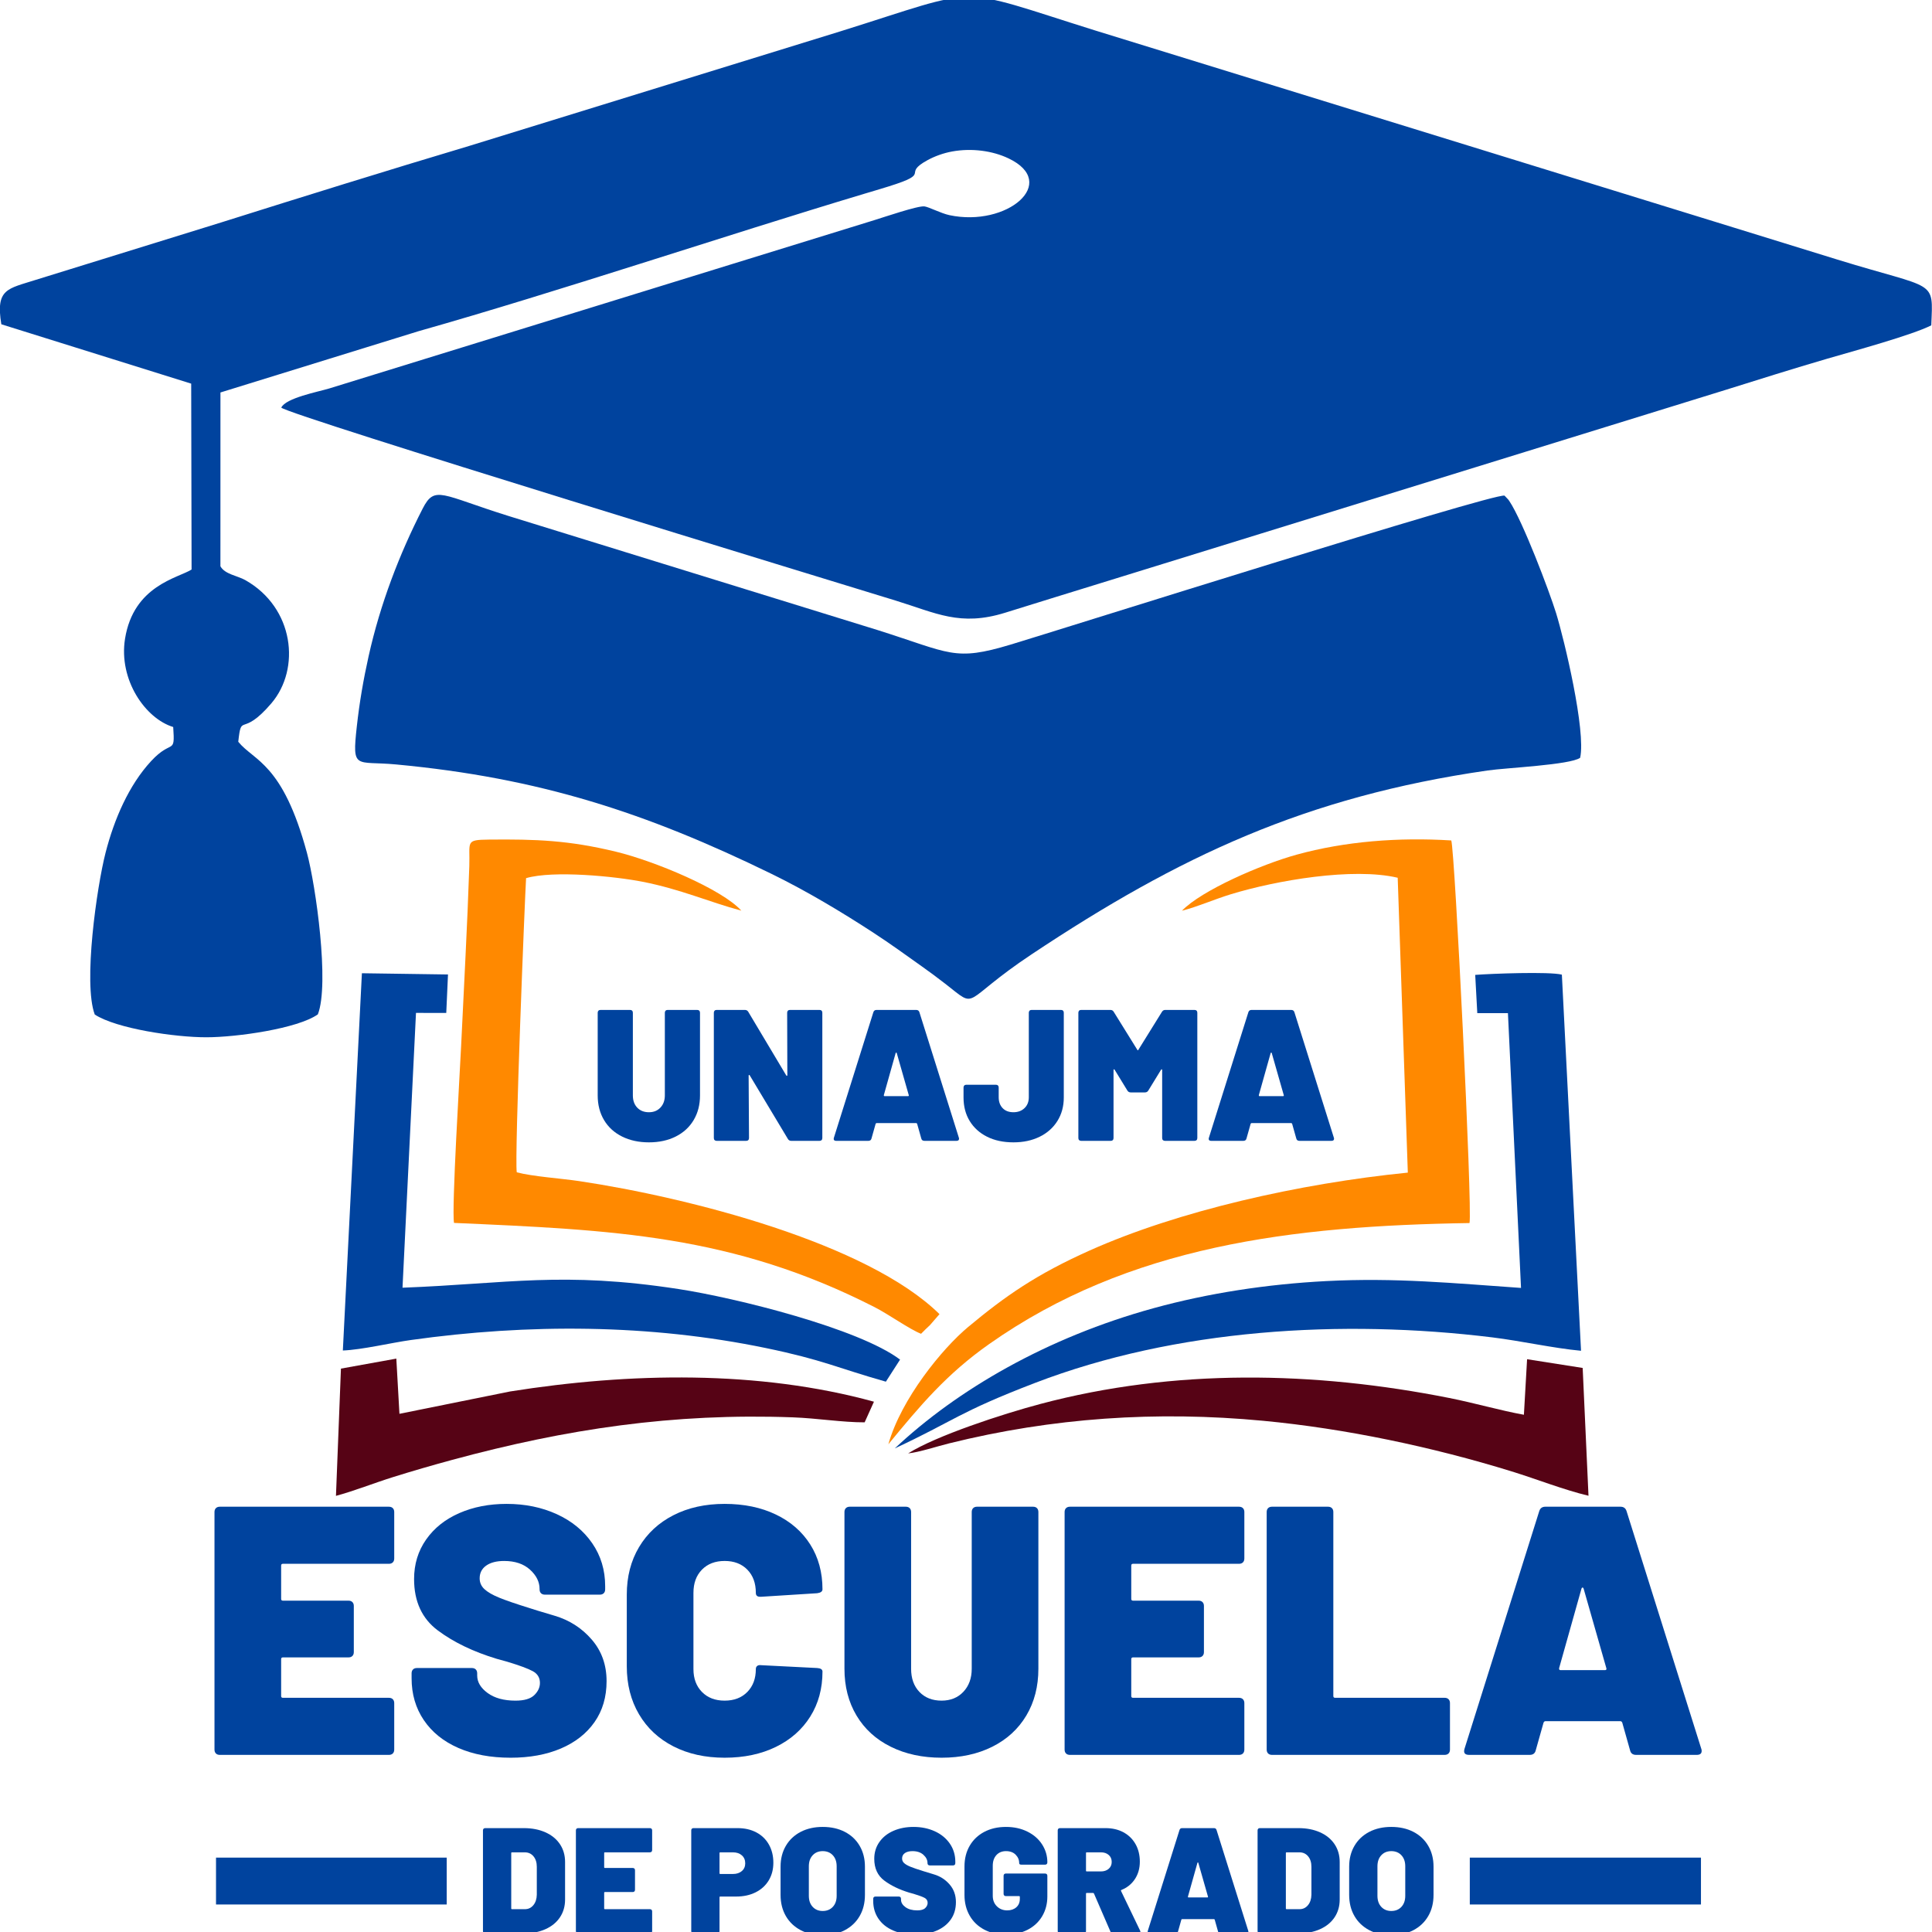
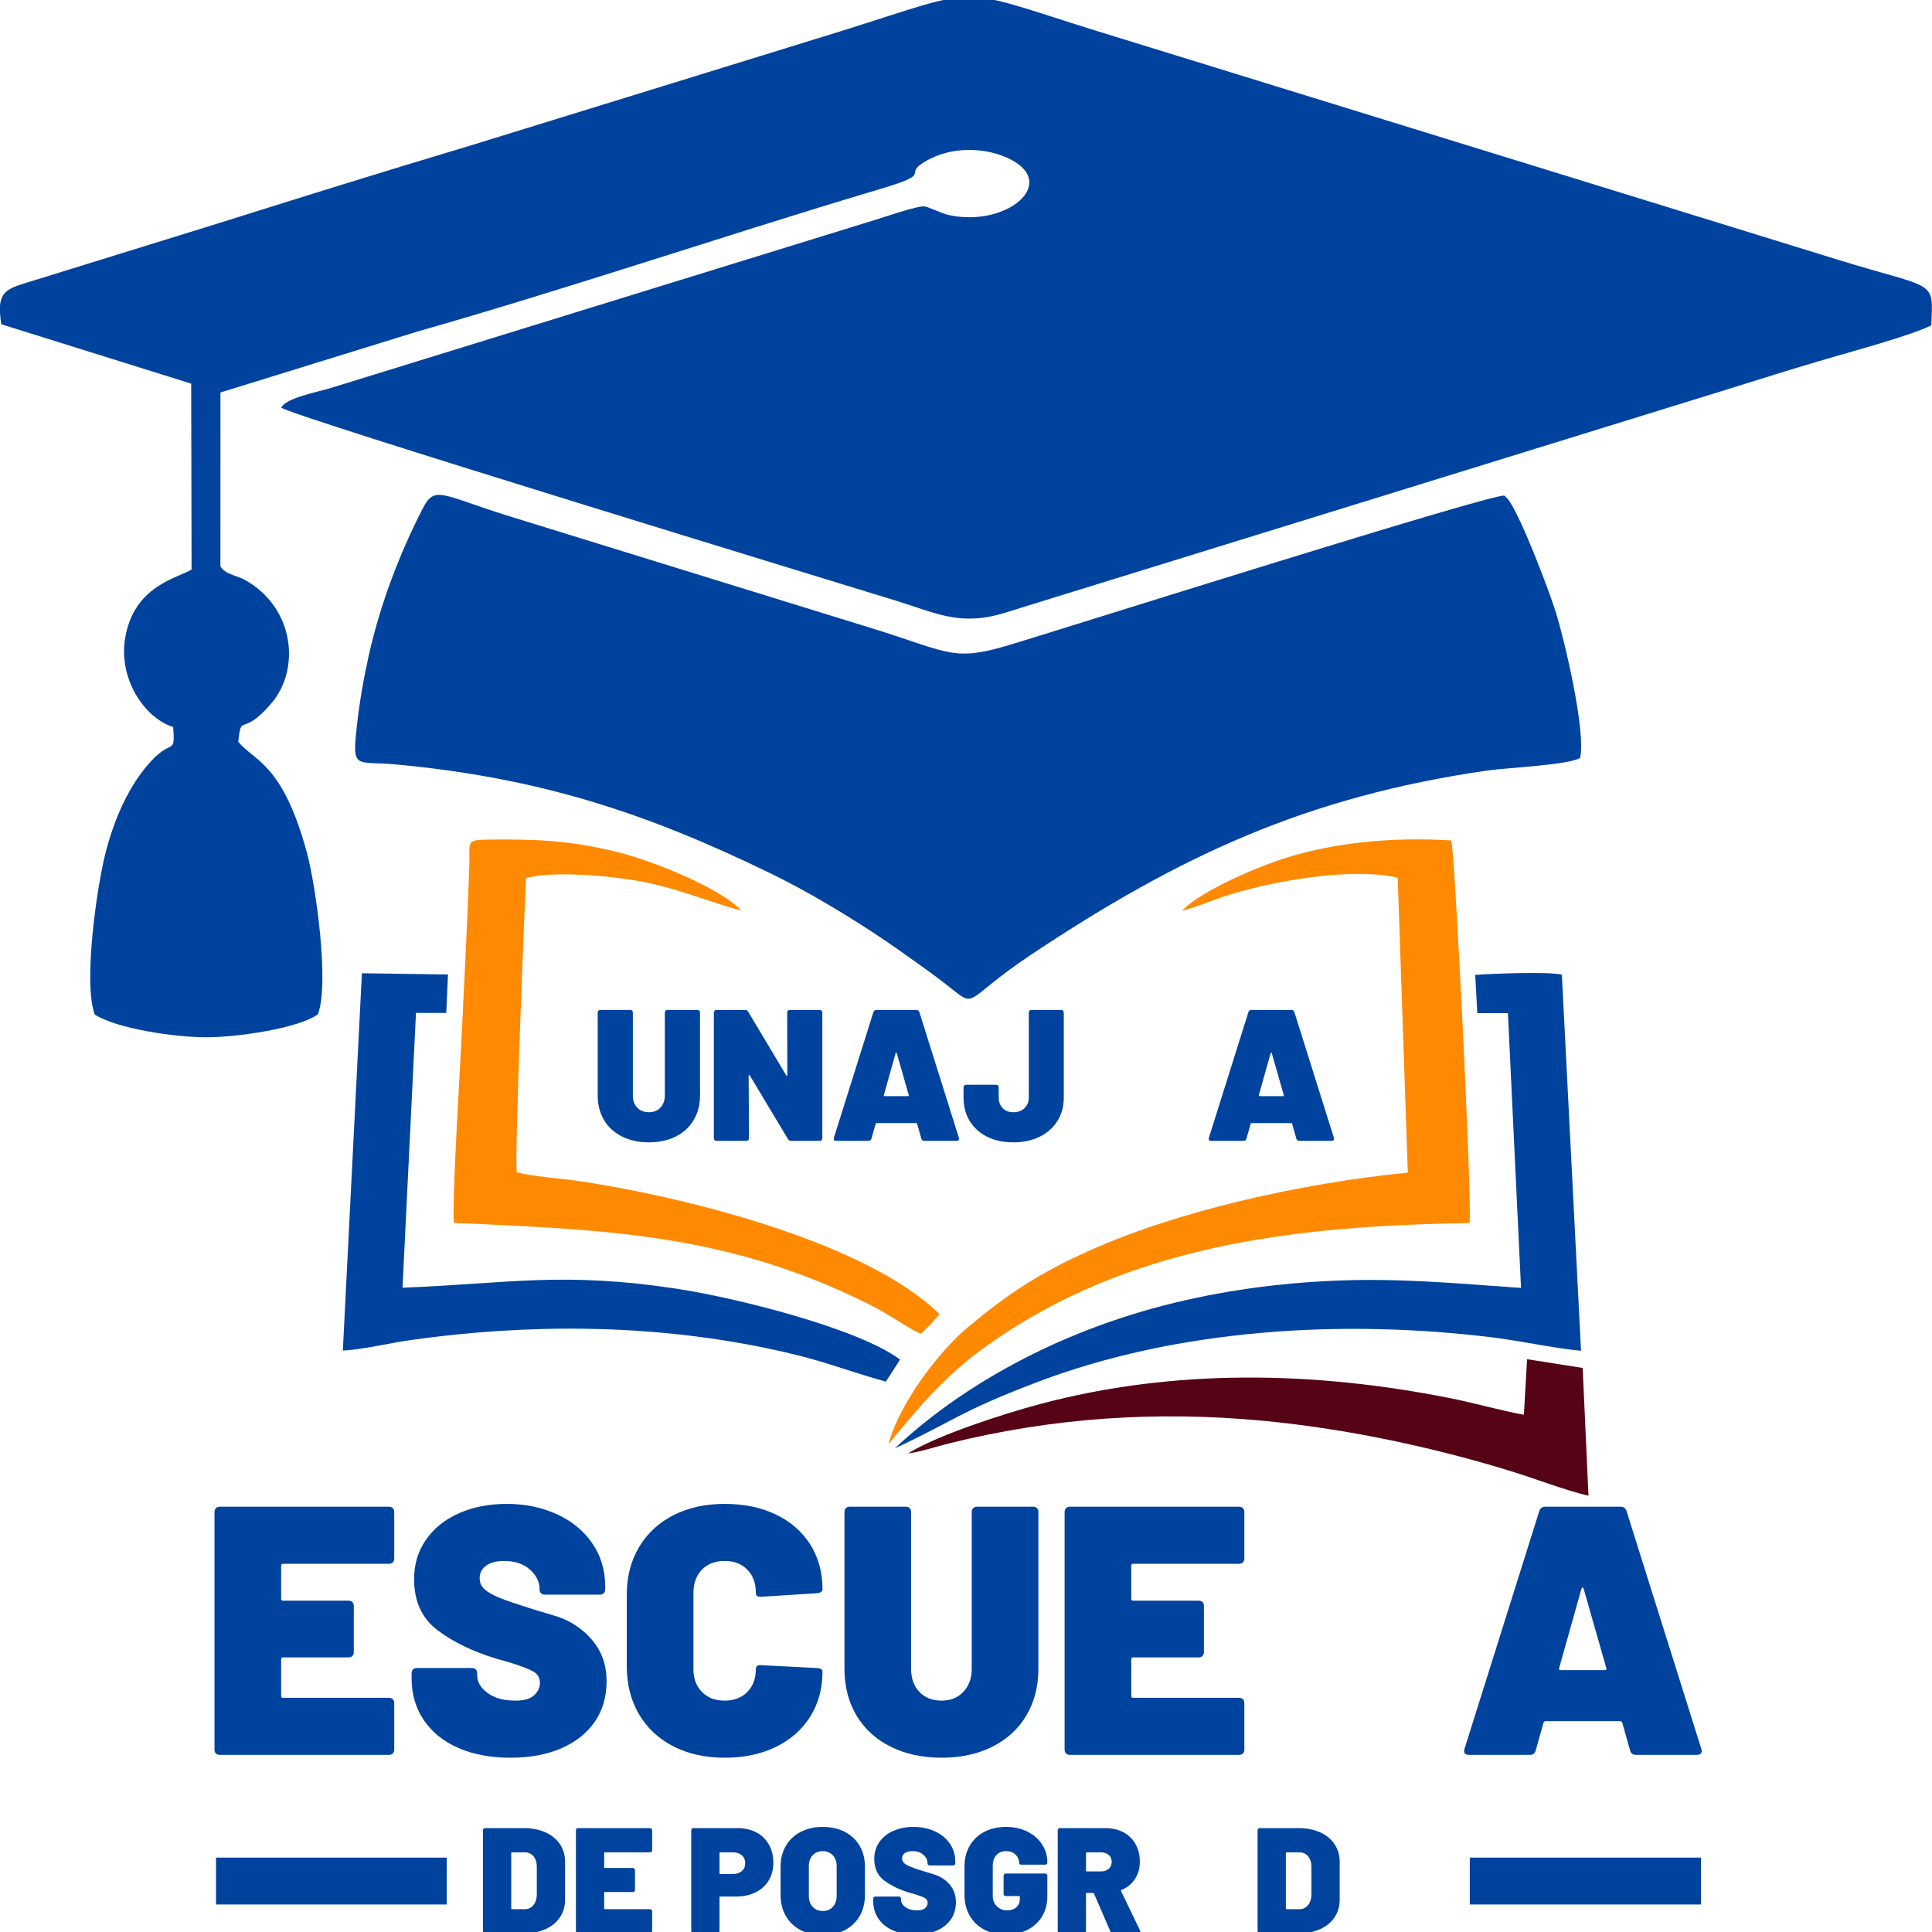
<svg xmlns="http://www.w3.org/2000/svg" xml:space="preserve" width="218.149mm" height="218.149mm" version="1.1" style="shape-rendering:geometricPrecision; text-rendering:geometricPrecision; image-rendering:optimizeQuality; fill-rule:evenodd; clip-rule:evenodd" viewBox="0 0 21814.9 21814.9">
  <defs>
    <style type="text/css">
   
    .str0 {stroke:#00439E;stroke-width:529.17;stroke-miterlimit:22.926}
    .fil4 {fill:none}
    .fil1 {fill:#00439E}
    .fil2 {fill:#560315}
    .fil0 {fill:#FF8900}
    .fil3 {fill:#00439E;fill-rule:nonzero}
   
  </style>
  </defs>
  <g id="Capa_x0020_1">
    <g id="_1823082670928">
      <path class="fil0" d="M13345.85 10283.35c172.06,-43.36 365.24,-128.83 549.75,-185.31 516.55,-158.14 1381.42,-306.23 1886.36,-186.97l114.26 3329.34c-1228.09,122.95 -2594.35,432.91 -3593.6,879.97 -597.87,267.49 -949.29,511.45 -1372.99,864.74 -288.55,240.59 -754.22,809.05 -898.69,1322.34 360.44,-438.72 656.62,-792.31 1139.33,-1132.07 1577.82,-1110.59 3418.67,-1334.01 5422.65,-1365.52 33.57,-163.37 -165.88,-4213.82 -206.18,-4320.09 -595.56,-36.88 -1197.62,9.49 -1744.77,160.27 -404.94,111.58 -1076.29,404.78 -1296.12,633.3z" />
      <path class="fil1" d="M11685.67 15615.51c1590.71,-610.48 3464.79,-723.53 5166.42,-514.38 327.2,40.21 681.47,121.18 999.93,150.96l-216.42 -4247.07c-141.22,-35.96 -797.15,-11.48 -978.42,2.88l23.46 431.81 345.99 0.04 147.77 3102.68c-758.62,-52.57 -1415.15,-117.85 -2198.76,-77.3 -671.02,34.73 -1333.59,136.69 -1948.09,305.5 -1203.85,330.71 -2217.79,920.08 -2923.91,1583.63 677.22,-315.59 713.65,-405.48 1582.03,-738.75z" />
      <path class="fil0" d="M5126.52 13808.33c1795.2,79.31 3145.18,133.82 4746.09,949.7 162.06,82.6 397.4,251.72 527.37,302.26 33.14,-34.4 60.87,-61.23 100.05,-97.49l108.12 -124.48c-817.81,-803.88 -2834.16,-1317.56 -4070.72,-1502.41 -196.65,-29.4 -523.11,-51.29 -702.53,-98.93 -26.87,-176.27 92.82,-3135.04 105.24,-3321.54 309.27,-89.87 1005.32,-20.25 1314.45,40.53 434.04,85.33 745.7,226.88 1116.19,326.51 -219.97,-243.63 -981.13,-560.52 -1416.16,-665.72 -532.84,-128.85 -899.4,-141.99 -1434.97,-136.64 -271.21,2.71 -211.26,22.24 -220.48,299.77 -22.69,683.45 -60.56,1351.43 -92.66,2034.66 -13.39,284.89 -108.68,1846.03 -79.99,1993.78z" />
      <path class="fil1" d="M5058.47 11003.14l-972.12 -13.9 -215.1 4259.85c220.4,-8.91 538.87,-86.32 768.59,-118.56 1324.94,-185.93 2696.33,-181 4007.65,90.77 647.77,134.25 799.98,222.28 1355.23,379.7l160.2 -249.1c-464.75,-351.87 -1852.55,-697.07 -2499.09,-796.6 -1316.09,-202.6 -1926.75,-60.64 -3118.89,-15.34l152.15 -3102.96 341.83 0.43 19.55 -434.29z" />
      <path class="fil2" d="M10253.9 16410.93c129.12,-14.14 323.42,-78.73 462.31,-113.19 1166.72,-289.41 2339.87,-369.24 3546.32,-255.14 933.12,88.26 1913.95,296.15 2804.15,570.82 280.73,86.62 593.12,209.88 869.61,275.65l-65.71 -1443.08 -627.66 -98.63 -35.93 627.2c-270.03,-48.81 -552.7,-131.79 -840.91,-189.04 -1528.7,-303.64 -3108.29,-334.3 -4617.72,66.75 -432.47,114.9 -1177.93,359 -1494.46,558.66z" />
-       <path class="fil2" d="M9868.05 15827.05c-1301.82,-357.79 -2758.67,-329.99 -4107.85,-115.59l-1249.94 252.4 -35.26 -623.31 -625.31 112.91 -56.23 1436.82c205.07,-55.11 429.07,-144.44 645.01,-212.06 216.04,-67.65 440.55,-132.83 667.47,-194.33 1291.64,-350.04 2497.9,-529.78 3846.57,-480.21 276.19,10.14 557.73,57.11 810.41,56.44l105.13 -233.07z" />
      <path class="fil3" d="M7327.42 12898.66c-114.04,0 -215.06,-21.82 -303.06,-65.46 -87.99,-43.65 -155.92,-105.6 -203.79,-185.85 -47.87,-80.25 -71.8,-173.17 -71.8,-278.76l0 -933.45c0,-9.86 2.81,-17.6 8.44,-23.23 5.63,-5.63 13.38,-8.45 23.23,-8.45l333.68 0c9.85,0 17.6,2.82 23.23,8.45 5.63,5.63 8.45,13.37 8.45,23.23l0 933.45c0,57.72 16.54,103.83 49.63,138.32 33.08,34.5 77.08,51.74 131.99,51.74 53.5,0 96.79,-17.6 129.88,-52.79 33.08,-35.2 49.63,-80.96 49.63,-137.27l0 -933.45c0,-9.86 2.81,-17.6 8.44,-23.23 5.64,-5.63 13.38,-8.45 23.23,-8.45l333.68 0c9.86,0 17.6,2.82 23.23,8.45 5.63,5.63 8.45,13.37 8.45,23.23l0 933.45c0,105.59 -23.94,198.51 -71.81,278.76 -47.86,80.25 -115.44,142.2 -202.73,185.85 -87.3,43.64 -187.96,65.46 -302,65.46z" />
      <path id="_1" class="fil3" d="M8888.09 11435.14c0,-9.86 2.81,-17.6 8.44,-23.23 5.64,-5.63 13.38,-8.45 23.23,-8.45l333.68 0c9.85,0 17.6,2.82 23.23,8.45 5.63,5.63 8.45,13.37 8.45,23.23l0 1414.95c0,9.86 -2.82,17.6 -8.45,23.23 -5.63,5.63 -13.38,8.45 -23.23,8.45l-318.89 0c-16.9,0 -29.57,-7.04 -38.02,-21.12l-430.82 -718.03c-2.81,-4.23 -5.63,-5.99 -8.45,-5.28 -2.81,0.7 -4.22,3.87 -4.22,9.5l4.22 703.25c0,9.86 -2.81,17.6 -8.44,23.23 -5.63,5.63 -13.38,8.45 -23.23,8.45l-333.68 0c-9.85,0 -17.6,-2.82 -23.23,-8.45 -5.63,-5.63 -8.45,-13.37 -8.45,-23.23l0 -1414.95c0,-9.86 2.82,-17.6 8.45,-23.23 5.63,-5.63 13.38,-8.45 23.23,-8.45l318.89 0c16.9,0 29.57,7.04 38.02,21.12l428.71 718.04c2.81,4.22 5.63,5.98 8.44,5.28 2.82,-0.71 4.23,-3.88 4.23,-9.51l-2.11 -703.25z" />
      <path id="_2" class="fil3" d="M10438.2 12881.77c-19.71,0 -31.68,-9.15 -35.9,-27.45l-46.46 -164.73c-2.82,-5.63 -6.34,-8.45 -10.56,-8.45l-447.72 0c-4.22,0 -7.74,2.82 -10.56,8.45l-46.46 164.73c-4.22,18.3 -16.19,27.45 -35.9,27.45l-361.13 0c-25.35,0 -34.5,-11.97 -27.46,-35.9l445.61 -1417.07c5.63,-16.89 17.6,-25.34 35.9,-25.34l447.72 0c18.3,0 30.27,8.45 35.9,25.34l445.6 1417.07c1.41,2.81 2.11,7.04 2.11,12.67 0,15.49 -9.85,23.23 -29.56,23.23l-361.13 0zm-458.28 -517.41c-1.41,8.45 1.41,12.67 8.45,12.67l263.98 0c8.45,0 11.27,-4.22 8.45,-12.67l-135.16 -473.06c-1.41,-4.22 -3.52,-6.33 -6.33,-6.33 -2.82,0 -4.93,2.11 -6.34,6.33l-133.05 473.06z" />
      <path id="_3" class="fil3" d="M11443.45 12898.66c-114.04,0 -213.3,-21.11 -297.77,-63.35 -84.48,-42.24 -149.94,-101.37 -196.41,-177.4 -46.46,-76.03 -69.69,-164.72 -69.69,-266.09l0 -111.93c0,-9.86 2.82,-17.6 8.45,-23.23 5.63,-5.64 13.38,-8.45 23.23,-8.45l333.68 0c9.85,0 17.59,2.81 23.23,8.45 5.63,5.63 8.44,13.37 8.44,23.23l0 109.81c0,50.69 14.79,91.52 44.35,122.49 29.57,30.98 70.4,46.46 122.49,46.46 50.69,0 92.22,-15.48 124.6,-46.46 32.38,-30.97 48.58,-71.8 48.58,-122.49l0 -954.56c0,-9.86 2.81,-17.6 8.44,-23.23 5.63,-5.63 13.38,-8.45 23.23,-8.45l331.57 0c9.85,0 17.6,2.82 23.23,8.45 5.63,5.63 8.44,13.37 8.44,23.23l0 956.68c0,99.96 -23.93,188.3 -71.8,265.04 -47.87,76.73 -114.74,136.21 -200.63,178.45 -85.88,42.24 -184.43,63.35 -295.66,63.35z" />
-       <path id="_4" class="fil3" d="M13120.28 11424.58c8.45,-14.08 21.12,-21.12 38.01,-21.12l329.45 0c9.86,0 17.6,2.82 23.23,8.45 5.64,5.63 8.45,13.37 8.45,23.23l0 1414.95c0,9.86 -2.81,17.6 -8.45,23.23 -5.63,5.63 -13.37,8.45 -23.23,8.45l-333.67 0c-9.86,0 -17.6,-2.82 -23.23,-8.45 -5.63,-5.63 -8.45,-13.37 -8.45,-23.23l0 -766.61c0,-5.63 -1.41,-8.8 -4.22,-9.5 -2.82,-0.7 -5.63,1.06 -8.45,5.28l-143.61 234.42c-8.45,14.08 -21.12,21.12 -38.01,21.12l-160.5 0c-16.9,0 -29.57,-7.04 -38.02,-21.12l-143.6 -234.42c-2.82,-4.22 -5.64,-5.98 -8.45,-5.28 -2.82,0.7 -4.23,3.87 -4.23,9.5l0 766.61c0,9.86 -2.81,17.6 -8.44,23.23 -5.63,5.63 -13.38,8.45 -23.23,8.45l-333.68 0c-9.85,0 -17.6,-2.82 -23.23,-8.45 -5.63,-5.63 -8.45,-13.37 -8.45,-23.23l0 -1414.95c0,-9.86 2.82,-17.6 8.45,-23.23 5.63,-5.63 13.38,-8.45 23.23,-8.45l329.45 0c16.9,0 29.57,7.04 38.02,21.12l266.09 428.71c4.23,8.45 8.45,8.45 12.67,0l266.1 -428.71z" />
      <path id="_5" class="fil3" d="M14672.51 12881.77c-19.71,0 -31.68,-9.15 -35.9,-27.45l-46.46 -164.73c-2.82,-5.63 -6.34,-8.45 -10.56,-8.45l-447.72 0c-4.22,0 -7.74,2.82 -10.56,8.45l-46.46 164.73c-4.22,18.3 -16.19,27.45 -35.9,27.45l-361.13 0c-25.35,0 -34.5,-11.97 -27.46,-35.9l445.61 -1417.07c5.63,-16.89 17.6,-25.34 35.9,-25.34l447.72 0c18.3,0 30.27,8.45 35.9,25.34l445.6 1417.07c1.41,2.81 2.11,7.04 2.11,12.67 0,15.49 -9.85,23.23 -29.56,23.23l-361.13 0zm-458.28 -517.41c-1.41,8.45 1.41,12.67 8.45,12.67l263.98 0c8.45,0 11.27,-4.22 8.45,-12.67l-135.16 -473.06c-1.41,-4.22 -3.52,-6.33 -6.33,-6.33 -2.82,0 -4.93,2.11 -6.34,6.33l-133.05 473.06z" />
      <g>
        <path class="fil1" d="M14.95 3661.56l2143.82 670.18 4.39 2099.08c-152.21,96.11 -655.16,179.24 -751.48,781.9 -74.08,463.49 229.29,900.44 544.09,996.24 21.82,325.33 -11.85,128.56 -248.84,384.23 -251.28,271.09 -417.6,656.01 -514.71,1034.27 -99.06,385.82 -254.85,1475.2 -122.26,1828.08 244.18,159.11 905.29,256.99 1260.79,256.74 341.44,-0.25 1031.06,-97.82 1258.24,-258.73 132.9,-341.38 -22.84,-1452.42 -123.38,-1824.47 -274.35,-1015.26 -595.21,-1032.84 -775.35,-1253.34 37.4,-339.57 34.62,-37.07 373.53,-434.03 333.92,-391.1 257.26,-1079.65 -293.38,-1391.09 -90.29,-51.06 -230.89,-65.31 -281.66,-156.57l0.29 -1962.5 2235.73 -691.59c1601.76,-454.13 3411.24,-1064.68 5040.56,-1553.95 90.98,-27.32 173.8,-51.33 269.7,-81.33 503.24,-157.42 135.47,-131.27 438.51,-296.59 78.05,-42.58 176.55,-79.56 279.24,-98.04 218.83,-39.38 452.27,-8.35 633.65,77.7 580.93,275.65 -15.61,780.21 -666.3,641.57 -96.08,-20.47 -230,-92 -281.89,-98.8 -73.96,-9.68 -460.27,122.87 -562.94,154.12l-6158.9 1901.94c-123.05,37.27 -491.52,107.4 -540.38,215.82 77.8,84.05 6269.49,1973.75 6935.46,2178.41 460.27,141.45 728.76,295.27 1236.82,137.92 391.72,-121.32 776.76,-241.65 1160.47,-359.19l6964.78 -2153.83c382.79,-119.88 772.06,-242.75 1162.15,-356.6 288.17,-84.1 955.16,-265.23 1170.89,-375.81 21.21,-528.6 61.7,-395.86 -1061,-742.57 -465.67,-143.81 -926.65,-286.57 -1389.48,-429.41l-6988.4 -2156.75c-1626.18,-508.1 -1238.28,-502.74 -2884.17,10.87l-4189.13 1293.23c-928.95,277.64 -1868.56,570.18 -2799.68,863.65l-2094.25 648.61c-313.77,100.67 -452.22,98.17 -385.53,500.63z" />
        <path class="fil1" d="M16988.22 5596.33c-122.06,-32.9 -5023.79,1515.64 -5576.6,1681.96 -637.66,191.84 -675.98,97.07 -1498.63,-162.89l-4167.26 -1288.13c-764.43,-238.4 -835.83,-352.87 -973.43,-84.19 -262.21,512 -479.32,1077.41 -610.58,1668.18 -58.69,264.17 -102.46,516.98 -132.78,790.61 -55.32,499.21 -14.65,387.02 442.62,429.73 1620.05,151.33 2825.17,545.1 4239.01,1235.11 403.8,197.06 804.93,439.11 1152.64,665.73 193.55,126.15 361.73,248.87 544.2,378.43 86.52,61.44 174.3,125.99 265.01,196.53 384.45,299.01 159.02,211.6 976.39,-332.11 1667.43,-1109.16 3097.43,-1778.7 5146.58,-2075.35 214.13,-31.01 932.18,-62.72 1046.47,-143.31 67.57,-300.03 -177.84,-1331.05 -271.88,-1634.9 -75.57,-244.14 -376.73,-1039.19 -527.48,-1263.97 -3.29,-4.92 -8.68,-12.18 -11.83,-16.49l-42.45 -44.94z" />
      </g>
      <line class="fil4 str0" x1="2439.12" y1="21239.67" x2="5043.96" y2="21239.67" />
      <line class="fil4 str0" x1="16596.02" y1="21239.67" x2="19206.17" y2="21239.67" />
      <path class="fil3" d="M4451.37 17597.35c0,18.68 -5.34,33.36 -16.01,44.03 -10.68,10.67 -25.35,16.01 -44.03,16.01l-1196.87 0c-13.35,0 -20.02,6.67 -20.02,20.02l0 376.27c0,13.34 6.67,20.01 20.02,20.01l740.53 0c18.68,0 33.36,5.34 44.04,16.02 10.67,10.67 16.01,25.35 16.01,44.03l0 520.38c0,18.68 -5.34,33.35 -16.01,44.03 -10.68,10.67 -25.36,16.01 -44.04,16.01l-740.53 0c-13.35,0 -20.02,6.67 -20.02,20.01l0 416.31c0,13.34 6.67,20.01 20.02,20.01l1196.87 0c18.68,0 33.35,5.34 44.03,16.01 10.67,10.68 16.01,25.35 16.01,44.04l0 524.38c0,18.68 -5.34,33.35 -16.01,44.03 -10.68,10.67 -25.35,16.01 -44.03,16.01l-1909.39 0c-18.68,0 -33.36,-5.34 -44.03,-16.01 -10.68,-10.68 -16.02,-25.35 -16.02,-44.03l0 -2681.95c0,-18.68 5.34,-33.36 16.02,-44.04 10.67,-10.67 25.35,-16.01 44.03,-16.01l1909.39 0c18.68,0 33.35,5.34 44.03,16.01 10.67,10.68 16.01,25.36 16.01,44.04l0 524.38z" />
      <path id="_1_110" class="fil3" d="M5764.32 19846.98c-224.16,0 -420.3,-36.69 -588.42,-110.08 -168.13,-73.38 -298.22,-178.13 -390.29,-314.23 -92.06,-136.09 -138.1,-293.54 -138.1,-472.34l0 -56.04c0,-18.68 5.34,-33.36 16.01,-44.03 10.68,-10.68 25.36,-16.01 44.04,-16.01l620.45 0c18.68,0 33.36,5.33 44.03,16.01 10.67,10.67 16.01,25.35 16.01,44.03l0 24.02c0,74.72 39.36,140.77 118.09,198.14 78.72,57.38 183.46,86.06 314.23,86.06 98.73,0 169.45,-20.68 212.15,-62.04 42.7,-41.36 64.05,-87.4 64.05,-138.1 0,-58.71 -26.69,-102.74 -80.06,-132.1 -53.37,-29.35 -150.78,-65.38 -292.21,-108.08l-116.09 -32.02c-264.19,-80.06 -485.69,-186.8 -664.48,-320.23 -178.8,-133.43 -268.2,-326.91 -268.2,-580.42 0,-168.13 45.37,-316.9 136.1,-446.33 90.73,-129.43 215.49,-228.83 374.27,-298.21 158.79,-69.39 336.92,-104.08 534.39,-104.08 208.15,0 396.96,38.69 566.41,116.08 169.46,77.39 302.89,186.81 400.3,328.24 97.4,141.44 146.1,302.89 146.1,484.35l0 36.03c0,18.68 -5.34,33.36 -16.01,44.03 -10.67,10.68 -25.35,16.01 -44.03,16.01l-620.45 0c-18.68,0 -33.36,-5.33 -44.04,-16.01 -10.67,-10.67 -16.01,-25.35 -16.01,-44.03l0 -4c0,-80.06 -36.02,-152.78 -108.08,-218.16 -72.05,-65.38 -169.45,-98.07 -292.21,-98.07 -85.39,0 -152.78,17.34 -202.14,52.04 -49.37,34.69 -74.06,82.72 -74.06,144.1 0,48.04 18.01,88.73 54.04,122.09 36.03,33.36 91.4,65.38 166.12,96.07 74.72,30.69 189.47,70.05 344.25,118.09 21.35,8 115.42,36.69 282.21,86.06 166.78,49.37 306.22,138.77 418.3,268.19 112.08,129.43 168.12,286.21 168.12,470.34 0,178.8 -45.36,332.91 -136.1,462.34 -90.73,129.43 -217.49,228.83 -380.27,298.22 -162.79,69.38 -352.26,104.07 -568.42,104.07z" />
      <path id="_2_111" class="fil3" d="M8182.08 19846.98c-218.83,0 -411.63,-42.69 -578.42,-128.09 -166.79,-85.4 -296.22,-206.15 -388.28,-362.26 -92.07,-156.12 -138.1,-336.91 -138.1,-542.4l0 -808.59c0,-202.81 46.03,-381.61 138.1,-536.39 92.06,-154.77 221.49,-274.86 388.28,-360.26 166.79,-85.39 359.59,-128.09 578.42,-128.09 218.83,0 411.63,40.03 578.42,120.09 166.79,80.06 296.22,192.8 388.28,338.24 92.07,145.44 138.1,314.23 138.1,506.37 0,24.02 -20.01,38.7 -60.04,44.03l-632.46 40.03 -12.01 0c-32.02,0 -48.03,-14.68 -48.03,-44.03 0,-109.41 -32.03,-196.81 -96.07,-262.19 -64.05,-65.38 -149.45,-98.07 -256.19,-98.07 -106.74,0 -192.14,32.69 -256.19,98.07 -64.04,65.38 -96.07,152.78 -96.07,262.19l0 860.63c0,106.74 32.03,192.8 96.07,258.18 64.05,65.38 149.45,98.07 256.19,98.07 106.74,0 192.14,-32.69 256.19,-98.07 64.04,-65.38 96.07,-151.44 96.07,-258.18 0,-16.02 5.33,-28.02 16.01,-36.03 10.67,-8.01 25.35,-10.67 44.03,-8.01l632.46 32.03c40.03,2.67 60.04,16.01 60.04,40.03 0,192.14 -46.03,361.59 -138.1,508.37 -92.06,146.77 -221.49,260.85 -388.28,342.24 -166.79,81.4 -359.59,122.09 -578.42,122.09z" />
      <path id="_3_112" class="fil3" d="M10631.86 19846.98c-216.16,0 -407.63,-41.36 -574.42,-124.09 -166.79,-82.72 -295.55,-200.14 -386.28,-352.25 -90.73,-152.11 -136.1,-328.24 -136.1,-528.39l0 -1769.28c0,-18.68 5.34,-33.36 16.01,-44.04 10.68,-10.67 25.36,-16.01 44.04,-16.01l632.46 0c18.68,0 33.35,5.34 44.03,16.01 10.67,10.68 16.01,25.36 16.01,44.04l0 1769.28c0,109.42 31.36,196.81 94.07,262.19 62.71,65.38 146.1,98.07 250.18,98.07 101.41,0 183.47,-33.35 246.18,-100.07 62.71,-66.71 94.07,-153.44 94.07,-260.19l0 -1769.28c0,-18.68 5.33,-33.36 16.01,-44.04 10.67,-10.67 25.35,-16.01 44.03,-16.01l632.46 0c18.68,0 33.36,5.34 44.03,16.01 10.68,10.68 16.01,25.36 16.01,44.04l0 1769.28c0,200.15 -45.36,376.28 -136.1,528.39 -90.73,152.11 -218.82,269.53 -384.27,352.25 -165.46,82.73 -356.26,124.09 -572.42,124.09z" />
      <path id="_4_113" class="fil3" d="M14050.35 17597.35c0,18.68 -5.34,33.36 -16.01,44.03 -10.68,10.67 -25.35,16.01 -44.03,16.01l-1196.87 0c-13.35,0 -20.02,6.67 -20.02,20.02l0 376.27c0,13.34 6.67,20.01 20.02,20.01l740.53 0c18.68,0 33.36,5.34 44.04,16.02 10.67,10.67 16.01,25.35 16.01,44.03l0 520.38c0,18.68 -5.34,33.35 -16.01,44.03 -10.68,10.67 -25.36,16.01 -44.04,16.01l-740.53 0c-13.35,0 -20.02,6.67 -20.02,20.01l0 416.31c0,13.34 6.67,20.01 20.02,20.01l1196.87 0c18.68,0 33.35,5.34 44.03,16.01 10.67,10.68 16.01,25.35 16.01,44.04l0 524.38c0,18.68 -5.34,33.35 -16.01,44.03 -10.68,10.67 -25.35,16.01 -44.03,16.01l-1909.39 0c-18.68,0 -33.36,-5.34 -44.03,-16.01 -10.68,-10.68 -16.02,-25.35 -16.02,-44.03l0 -2681.95c0,-18.68 5.34,-33.36 16.02,-44.04 10.67,-10.67 25.35,-16.01 44.03,-16.01l1909.39 0c18.68,0 33.35,5.34 44.03,16.01 10.67,10.68 16.01,25.36 16.01,44.04l0 524.38z" />
-       <path id="_5_114" class="fil3" d="M14362.58 19814.96c-18.68,0 -33.36,-5.34 -44.03,-16.01 -10.68,-10.68 -16.02,-25.35 -16.02,-44.03l0 -2681.95c0,-18.68 5.34,-33.36 16.02,-44.04 10.67,-10.67 25.35,-16.01 44.03,-16.01l632.46 0c18.68,0 33.35,5.34 44.03,16.01 10.67,10.68 16.01,25.36 16.01,44.04l0 2077.51c0,13.34 6.67,20.01 20.02,20.01l1236.89 0c18.68,0 33.36,5.34 44.04,16.01 10.67,10.68 16.01,25.35 16.01,44.04l0 524.38c0,18.68 -5.34,33.35 -16.01,44.03 -10.68,10.67 -25.36,16.01 -44.04,16.01l-1949.41 0z" />
      <path id="_6" class="fil3" d="M18473.57 19814.96c-37.37,0 -60.05,-17.35 -68.05,-52.04l-88.07 -312.22c-5.34,-10.68 -12.01,-16.02 -20.01,-16.02l-848.62 0c-8.01,0 -14.68,5.34 -20.01,16.02l-88.07 312.22c-8,34.69 -30.69,52.04 -68.05,52.04l-684.5 0c-48.03,0 -65.38,-22.68 -52.03,-68.05l844.61 -2685.95c10.68,-32.03 33.36,-48.04 68.05,-48.04l848.62 0c34.69,0 57.37,16.01 68.05,48.04l844.61 2685.95c2.67,5.34 4,13.34 4,24.02 0,29.35 -18.68,44.03 -56.04,44.03l-684.49 0zm-868.64 -980.71c-2.66,16.01 2.67,24.01 16.02,24.01l500.36 0c16.01,0 21.35,-8 16.01,-24.01l-256.19 -896.65c-2.66,-8.01 -6.67,-12.01 -12,-12.01 -5.34,0 -9.34,4 -12.01,12.01l-252.19 896.65z" />
      <path class="fil3" d="M5478.79 21830.59c-7.92,0 -14.15,-2.26 -18.68,-6.79 -4.52,-4.53 -6.79,-10.76 -6.79,-18.68l0 -1137.67c0,-7.93 2.27,-14.15 6.79,-18.68 4.53,-4.53 10.76,-6.79 18.68,-6.79l436.39 0c91.7,0 172.92,15.84 243.67,47.54 70.75,31.7 125.37,76.41 163.86,134.14 38.49,57.74 57.73,124.53 57.73,200.37l0 424.51c0,75.84 -19.24,142.63 -57.73,200.36 -38.49,57.73 -93.11,102.45 -163.86,134.15 -70.75,31.69 -151.97,47.54 -243.67,47.54l-436.39 0zm293.76 -281.87c0,5.66 2.83,8.49 8.49,8.49l146.03 0c38.49,0 70.19,-15 95.09,-45 24.9,-30 37.92,-69.33 39.05,-118.01l0 -315.83c0,-48.68 -12.45,-88.02 -37.35,-118.02 -24.91,-29.99 -57.74,-44.99 -98.49,-44.99l-144.33 0c-5.66,0 -8.49,2.83 -8.49,8.49l0 624.87z" />
      <path id="_1_115" class="fil3" d="M7363.6 20889.89c0,7.92 -2.27,14.15 -6.79,18.68 -4.53,4.52 -10.76,6.79 -18.68,6.79l-507.71 0c-5.66,0 -8.49,2.83 -8.49,8.49l0 159.61c0,5.66 2.83,8.49 8.49,8.49l314.13 0c7.93,0 14.15,2.27 18.68,6.79 4.53,4.53 6.79,10.76 6.79,18.68l0 220.74c0,7.93 -2.26,14.15 -6.79,18.68 -4.53,4.53 -10.75,6.79 -18.68,6.79l-314.13 0c-5.66,0 -8.49,2.83 -8.49,8.49l0 176.6c0,5.66 2.83,8.49 8.49,8.49l507.71 0c7.92,0 14.15,2.26 18.68,6.79 4.52,4.53 6.79,10.75 6.79,18.68l0 222.44c0,7.92 -2.27,14.15 -6.79,18.68 -4.53,4.53 -10.76,6.79 -18.68,6.79l-809.96 0c-7.92,0 -14.15,-2.26 -18.68,-6.79 -4.52,-4.53 -6.79,-10.76 -6.79,-18.68l0 -1137.67c0,-7.93 2.27,-14.15 6.79,-18.68 4.53,-4.53 10.76,-6.79 18.68,-6.79l809.96 0c7.92,0 14.15,2.26 18.68,6.79 4.52,4.53 6.79,10.75 6.79,18.68l0 222.44z" />
      <path id="_2_116" class="fil3" d="M8328.07 20641.98c80.37,0 151.12,16.13 212.25,48.39 61.13,32.26 108.39,78.11 141.79,137.54 33.39,59.43 50.09,127.63 50.09,204.61 0,75.85 -17.55,142.63 -52.64,200.37 -35.09,57.73 -84.34,102.44 -147.73,134.14 -63.39,31.7 -136.41,47.55 -219.04,47.55l-179.99 0c-5.66,0 -8.49,2.83 -8.49,8.49l0 382.05c0,7.92 -2.27,14.15 -6.8,18.68 -4.52,4.53 -10.75,6.79 -18.67,6.79l-268.29 0c-7.93,0 -14.15,-2.26 -18.68,-6.79 -4.53,-4.53 -6.79,-10.76 -6.79,-18.68l0 -1137.67c0,-7.93 2.26,-14.15 6.79,-18.68 4.53,-4.53 10.75,-6.79 18.68,-6.79l497.52 0zm-52.64 517.89c41.88,0 75.56,-11.04 101.03,-33.11 25.47,-22.07 38.21,-51.22 38.21,-87.45 0,-37.35 -12.74,-67.35 -38.21,-89.99 -25.47,-22.64 -59.15,-33.96 -101.03,-33.96l-142.63 0c-5.66,0 -8.49,2.83 -8.49,8.49l0 227.53c0,5.66 2.83,8.49 8.49,8.49l142.63 0z" />
      <path id="_3_117" class="fil3" d="M9289.15 21850.97c-93.96,0 -176.88,-18.96 -248.76,-56.89 -71.89,-37.92 -127.64,-91.12 -167.26,-159.61 -39.62,-68.49 -59.43,-148.01 -59.43,-238.57l0 -319.23c0,-88.3 19.81,-166.41 59.43,-234.33 39.62,-67.92 95.37,-120.56 167.26,-157.91 71.88,-37.36 154.8,-56.04 248.76,-56.04 95.09,0 178.57,18.68 250.45,56.04 71.89,37.35 127.64,89.99 167.26,157.91 39.62,67.92 59.43,146.03 59.43,234.33l0 319.23c0,90.56 -19.81,170.08 -59.43,238.57 -39.62,68.49 -95.37,121.69 -167.26,159.61 -71.88,37.93 -155.36,56.89 -250.45,56.89zm0 -273.38c47.54,0 85.75,-15.57 114.61,-46.7 28.87,-31.13 43.3,-72.73 43.3,-124.81l0 -332.81c0,-52.07 -14.43,-93.67 -43.3,-124.8 -28.86,-31.13 -67.07,-46.7 -114.61,-46.7 -46.42,0 -84.06,15.57 -112.92,46.7 -28.87,31.13 -43.3,72.73 -43.3,124.8l0 332.81c0,52.08 14.43,93.68 43.3,124.81 28.86,31.13 66.5,46.7 112.92,46.7z" />
      <path id="_4_118" class="fil3" d="M10333.43 21844.17c-95.09,0 -178.29,-15.56 -249.61,-46.69 -71.32,-31.13 -126.5,-75.56 -165.56,-133.3 -39.05,-57.73 -58.58,-124.52 -58.58,-200.36l0 -23.77c0,-7.93 2.26,-14.15 6.79,-18.68 4.53,-4.53 10.76,-6.79 18.68,-6.79l263.19 0c7.93,0 14.15,2.26 18.68,6.79 4.53,4.53 6.79,10.75 6.79,18.68l0 10.18c0,31.7 16.7,59.72 50.1,84.06 33.39,24.33 77.82,36.5 133.29,36.5 41.88,0 71.88,-8.77 90,-26.32 18.11,-17.54 27.16,-37.07 27.16,-58.58 0,-24.9 -11.32,-43.58 -33.96,-56.03 -22.64,-12.45 -63.96,-27.74 -123.95,-45.85l-49.24 -13.58c-112.07,-33.96 -206.03,-79.24 -281.88,-135.85 -75.84,-56.6 -113.76,-138.67 -113.76,-246.21 0,-71.31 19.24,-134.42 57.73,-189.33 38.49,-54.9 91.41,-97.07 158.76,-126.5 67.36,-29.43 142.92,-44.15 226.69,-44.15 88.3,0 168.39,16.42 240.27,49.24 71.88,32.83 128.48,79.25 169.8,139.24 41.32,60 61.98,128.49 61.98,205.46l0 15.28c0,7.93 -2.26,14.15 -6.79,18.68 -4.53,4.53 -10.76,6.79 -18.68,6.79l-263.19 0c-7.93,0 -14.15,-2.26 -18.68,-6.79 -4.53,-4.53 -6.79,-10.75 -6.79,-18.68l0 -1.69c0,-33.96 -15.29,-64.81 -45.85,-92.55 -30.57,-27.73 -71.88,-41.6 -123.96,-41.6 -36.22,0 -64.8,7.36 -85.75,22.08 -20.94,14.71 -31.41,35.09 -31.41,61.13 0,20.37 7.64,37.64 22.92,51.79 15.29,14.15 38.78,27.73 70.47,40.75 31.7,13.02 80.37,29.71 146.03,50.09 9.06,3.4 48.96,15.56 119.71,36.51 70.75,20.94 129.9,58.86 177.44,113.76 47.55,54.91 71.32,121.41 71.32,199.52 0,75.85 -19.24,141.22 -57.73,196.12 -38.49,54.91 -92.26,97.07 -161.31,126.51 -69.06,29.43 -149.43,44.14 -241.12,44.14z" />
      <path id="_5_119" class="fil3" d="M11359.03 21844.17c-92.82,0 -174.61,-18.67 -245.36,-56.03 -70.75,-37.36 -125.65,-90 -164.71,-157.92 -39.05,-67.92 -58.58,-146.03 -58.58,-234.32l0 -320.93c0,-88.3 19.53,-166.12 58.58,-233.48 39.06,-67.35 93.96,-119.71 164.71,-157.06 70.75,-37.36 152.54,-56.04 245.36,-56.04 90.57,0 171.5,17.83 242.82,53.49 71.32,35.66 126.5,84.05 165.56,145.18 39.05,61.13 58.58,127.92 58.58,200.37l0 1.69c0,7.93 -2.26,14.15 -6.79,18.68 -4.53,4.53 -10.76,6.79 -18.68,6.79l-266.59 0c-16.98,0 -25.47,-5.09 -25.47,-15.28 0,-37.35 -13.3,-69.62 -39.9,-96.78 -26.61,-27.17 -63.11,-40.76 -109.53,-40.76 -45.28,0 -81.5,15 -108.67,45 -27.17,30 -40.75,69.9 -40.75,119.71l0 339.6c0,48.68 15.56,88.3 46.69,118.87 31.13,30.56 69.91,45.84 116.32,45.84 41.88,0 76.13,-11.6 102.73,-34.81 26.6,-23.2 39.9,-55.18 39.9,-95.93l0 -22.08c0,-5.66 -2.83,-8.49 -8.49,-8.49l-149.42 0c-7.93,0 -14.15,-2.26 -18.68,-6.79 -4.53,-4.53 -6.79,-10.76 -6.79,-18.68l0 -203.76c0,-7.93 2.26,-14.15 6.79,-18.68 4.53,-4.53 10.75,-6.79 18.68,-6.79l443.18 0c7.92,0 14.15,2.26 18.68,6.79 4.53,4.53 6.79,10.75 6.79,18.68l0 232.63c0,83.77 -19.53,158.48 -58.58,224.14 -39.06,65.65 -93.96,116.59 -164.71,152.82 -70.75,36.22 -151.97,54.33 -243.67,54.33z" />
      <path id="_6_120" class="fil3" d="M12568.02 21830.59c-14.71,0 -24.33,-6.23 -28.86,-18.68l-186.78 -431.3c-2.27,-4.52 -5.66,-6.79 -10.19,-6.79l-71.32 0c-5.66,0 -8.49,2.83 -8.49,8.49l0 422.81c0,7.92 -2.26,14.15 -6.79,18.68 -4.53,4.53 -10.76,6.79 -18.68,6.79l-268.29 0c-7.92,0 -14.15,-2.26 -18.68,-6.79 -4.52,-4.53 -6.79,-10.76 -6.79,-18.68l0 -1137.67c0,-7.93 2.27,-14.15 6.79,-18.68 4.53,-4.53 10.76,-6.79 18.68,-6.79l514.5 0c76.98,0 144.62,15.84 202.92,47.54 58.3,31.7 103.58,76.13 135.84,133.3 32.26,57.16 48.39,123.1 48.39,197.81 0,74.72 -18.39,140.09 -55.18,196.13 -36.79,56.03 -87.45,97.07 -151.98,123.1 -5.66,2.27 -7.35,6.23 -5.09,11.89l215.65 448.28c2.26,6.79 3.39,10.75 3.39,11.88 0,5.66 -2.26,10.19 -6.79,13.59 -4.53,3.39 -10.19,5.09 -16.98,5.09l-285.27 0zm-297.15 -915.23c-5.66,0 -8.49,2.83 -8.49,8.49l0 198.67c0,5.66 2.83,8.49 8.49,8.49l159.61 0c36.23,0 65.66,-9.91 88.3,-29.72 22.64,-19.81 33.96,-45.56 33.96,-77.26 0,-32.83 -11.32,-59.15 -33.96,-78.96 -22.64,-19.81 -52.07,-29.71 -88.3,-29.71l-159.61 0z" />
-       <path id="_7" class="fil3" d="M13782.11 21830.59c-15.85,0 -25.47,-7.36 -28.87,-22.07l-37.36 -132.45c-2.26,-4.53 -5.09,-6.79 -8.49,-6.79l-359.98 0c-3.39,0 -6.22,2.26 -8.49,6.79l-37.35 132.45c-3.4,14.71 -13.02,22.07 -28.87,22.07l-290.36 0c-20.38,0 -27.74,-9.62 -22.08,-28.87l358.29 -1139.37c4.52,-13.58 14.15,-20.37 28.86,-20.37l359.98 0c14.72,0 24.34,6.79 28.87,20.37l358.28 1139.37c1.13,2.27 1.7,5.66 1.7,10.19 0,12.45 -7.92,18.68 -23.77,18.68l-290.36 0zm-368.47 -416.01c-1.14,6.79 1.13,10.18 6.79,10.18l212.25 0c6.79,0 9.06,-3.39 6.79,-10.18l-108.67 -380.36c-1.13,-3.4 -2.83,-5.1 -5.09,-5.1 -2.27,0 -3.97,1.7 -5.1,5.1l-106.97 380.36z" />
      <path id="_8" class="fil3" d="M14225.29 21830.59c-7.92,0 -14.15,-2.26 -18.68,-6.79 -4.52,-4.53 -6.79,-10.76 -6.79,-18.68l0 -1137.67c0,-7.93 2.27,-14.15 6.79,-18.68 4.53,-4.53 10.76,-6.79 18.68,-6.79l436.39 0c91.7,0 172.92,15.84 243.67,47.54 70.75,31.7 125.37,76.41 163.86,134.14 38.49,57.74 57.73,124.53 57.73,200.37l0 424.51c0,75.84 -19.24,142.63 -57.73,200.36 -38.49,57.73 -93.11,102.45 -163.86,134.15 -70.75,31.69 -151.97,47.54 -243.67,47.54l-436.39 0zm293.76 -281.87c0,5.66 2.83,8.49 8.49,8.49l146.03 0c38.49,0 70.19,-15 95.09,-45 24.9,-30 37.92,-69.33 39.05,-118.01l0 -315.83c0,-48.68 -12.45,-88.02 -37.35,-118.02 -24.91,-29.99 -57.74,-44.99 -98.49,-44.99l-144.33 0c-5.66,0 -8.49,2.83 -8.49,8.49l0 624.87z" />
-       <path id="_9" class="fil3" d="M15709.37 21850.97c-93.96,0 -176.88,-18.96 -248.76,-56.89 -71.89,-37.92 -127.64,-91.12 -167.26,-159.61 -39.62,-68.49 -59.43,-148.01 -59.43,-238.57l0 -319.23c0,-88.3 19.81,-166.41 59.43,-234.33 39.62,-67.92 95.37,-120.56 167.26,-157.91 71.88,-37.36 154.8,-56.04 248.76,-56.04 95.09,0 178.57,18.68 250.45,56.04 71.89,37.35 127.64,89.99 167.26,157.91 39.62,67.92 59.43,146.03 59.43,234.33l0 319.23c0,90.56 -19.81,170.08 -59.43,238.57 -39.62,68.49 -95.37,121.69 -167.26,159.61 -71.88,37.93 -155.36,56.89 -250.45,56.89zm0 -273.38c47.54,0 85.75,-15.57 114.61,-46.7 28.87,-31.13 43.3,-72.73 43.3,-124.81l0 -332.81c0,-52.07 -14.43,-93.67 -43.3,-124.8 -28.86,-31.13 -67.07,-46.7 -114.61,-46.7 -46.42,0 -84.06,15.57 -112.92,46.7 -28.87,31.13 -43.3,72.73 -43.3,124.8l0 332.81c0,52.08 14.43,93.68 43.3,124.81 28.86,31.13 66.5,46.7 112.92,46.7z" />
    </g>
  </g>
</svg>